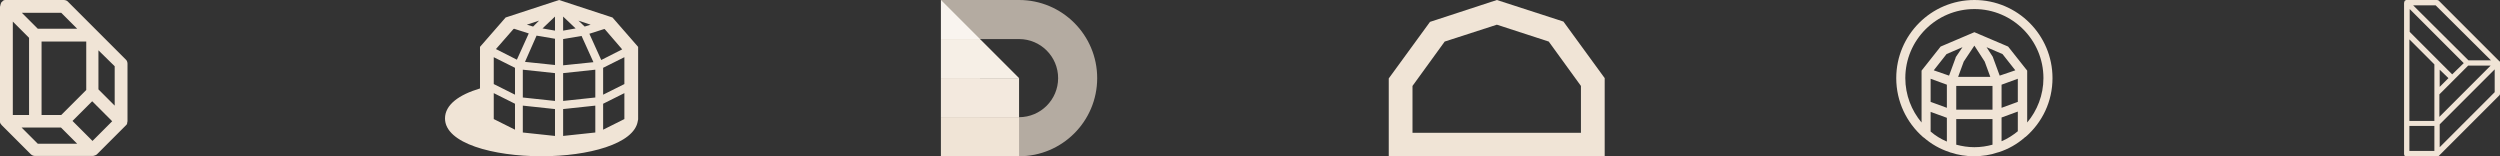
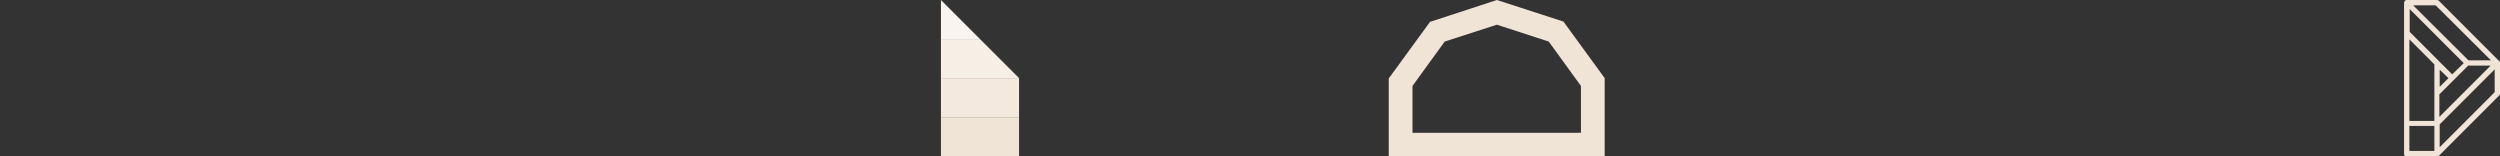
<svg xmlns="http://www.w3.org/2000/svg" id="Слой_1" x="0px" y="0px" viewBox="0 0 800 50" xml:space="preserve">
  <rect x="0" y="0" width="800" height="50" fill="#333333" stroke="none" />
  <g>
    <g>
      <path fill="#F0E4D6" d="M513.4,50h-69V25.1l13.2-18.1L479,0l21.3,6.9l13.2,18.1V50z M452,42.5h53.9v-15l-10.3-14.2L479,7.9 l-16.7,5.4L452,27.5V42.5z" />
    </g>
    <g>
-       <path fill="#F0E4D6" d="M196,5.6L178.9,0l-17.1,5.6l-8.2,9.4v13.3c-6.7,2-11.2,5.2-11.2,9.6c0,8,15.5,12.1,30.9,12.1 c14.8,0,29.7-3.9,30.8-11.3c0-0.2,0.1-0.3,0.1-0.5V15L196,5.6z M164.3,9.3l0.2-0.1l4.7,1.5l-3.8,8.4l-6.7-3.4L164.3,9.3z M193.5,9.3l5.6,6.5l-6.7,3.4l-3.8-8.4l4.7-1.5L193.5,9.3z M199.8,26.9l-6.8,3.4v-8.6l6.8-3.4V26.9z M158,38.1v-8.3l6.8,3.4v8.3 L158,38.1z M177.6,23.4v8.9l-10.3-1.1v-8.9L177.6,23.4z M180.2,23.4l10.3-1.1v8.9l-10.3,1.1V23.4z M180.2,20.9v-8.4l5.9-1l3.8,8.4 L180.2,20.9z M180.2,9.8V5.3l4,3.8L180.2,9.8z M177.6,9.8l-4-0.7l4-3.8V9.8z M171.7,11.4l5.9,1v8.4l-9.6-1L171.7,11.4z M167.3,33.8l10.3,1.1v8.6l-10.3-1.1V33.8z M180.2,34.9l10.3-1.1v8.6l-10.3,1.1V34.9z M187.1,8.5l-2-1.9l3.9,1.3L187.1,8.5z M170.6,8.5l-2-0.6l3.9-1.3L170.6,8.5z M164.8,21.7v8.6l-6.8-3.4v-8.6L164.8,21.7z M199.8,38.1l-6.8,3.4v-8.3l6.8-3.4V38.1z" />
-     </g>
+       </g>
    <g>
-       <path fill="#F0E4D6" d="M40.5,39.9c0.1-0.2,0.2-0.3,0.2-0.5c0,0,0-0.1,0-0.1c0-0.2,0.1-0.4,0.1-0.5V20.4c0-0.5-0.2-1.1-0.6-1.4 L31,9.8l-9.2-9.2C21.5,0.2,20.9,0,20.4,0H2C2,0,2,0,1.9,0c-0.1,0-0.2,0-0.3,0c-0.1,0-0.2,0-0.3,0.1c0,0-0.1,0-0.1,0 c-0.1,0-0.1,0.1-0.2,0.1C1,0.3,0.9,0.4,0.8,0.4C0.7,0.5,0.7,0.5,0.6,0.6C0.5,0.7,0.5,0.7,0.4,0.8C0.4,0.9,0.3,1,0.3,1.1 c0,0.1-0.1,0.1-0.1,0.2c0,0,0,0.1,0,0.1c0,0.1-0.1,0.2-0.1,0.3c0,0.1,0,0.2,0,0.3C0,2,0,2,0,2v36.7c0,0.1,0,0.2,0,0.4c0,0,0,0,0,0 c0,0.2,0.1,0.3,0.2,0.5c0,0,0,0.1,0.1,0.1c0.1,0.2,0.2,0.3,0.3,0.4c0,0,0,0,0,0l9.2,9.2c0.4,0.4,0.9,0.6,1.4,0.6h18.4 c0.2,0,0.4,0,0.5-0.1c0,0,0.1,0,0.1,0c0.2-0.1,0.3-0.1,0.5-0.2c0,0,0,0,0,0c0.1-0.1,0.2-0.1,0.3-0.2l9.2-9.2 C40.3,40.1,40.4,40,40.5,39.9C40.5,39.9,40.5,39.9,40.5,39.9z M29.6,45.1l-3.2-3.2l-3.2-3.2l6.3-6.3l3.2,3.2l3.2,3.2L29.6,45.1z M13.3,36.7V13.3h14.3v15.5l-8,8H13.3z M4.1,6.9l4.4,4.4l0.8,0.8v24.7H4.1V6.9z M36.7,21.2v12.6l-4.4-4.4l-0.8-0.8V16.1L36.7,21.2 z M24.7,9.2H12.1L9,6.1l-2-2h12.6L24.7,9.2z M6.9,40.8h4.3h8.3l0.8,0.8l4.4,4.4H12.1L6.9,40.8z" />
-     </g>
+       </g>
    <g>
      <path fill="#F0E4D6" d="M800,29.9C800,29.9,800,29.9,800,29.9l0-9.7c0,0,0,0,0-0.1c0-0.1,0-0.1,0-0.2c0,0,0,0,0-0.1c0,0,0,0,0,0 c0-0.1-0.1-0.2-0.2-0.2L780.4,0.2C780.3,0.1,780,0,779.8,0h-9.7c0,0,0,0,0,0c-0.1,0-0.2,0-0.3,0.1c0,0,0,0,0,0c0,0,0,0,0,0 c-0.1,0-0.2,0.1-0.2,0.1c0,0,0,0-0.1,0.1c0,0.1-0.1,0.1-0.1,0.2c0,0,0,0.1,0,0.1c0,0.1-0.1,0.2-0.1,0.3v9.7v29v9.7 c0,0.5,0.4,0.9,0.9,0.9h9.7c0.1,0,0.2,0,0.3-0.1c0.1,0,0.2-0.1,0.2-0.2c0,0,0,0,0,0l19.3-19.3c0,0,0,0,0,0 c0.1-0.1,0.1-0.1,0.2-0.2C800,30.1,800,30,800,29.9z M789.8,21h7.2l-16.4,16.4v-7.2l4.6-4.6L789.8,21z M783.5,25l-2.8,2.8v-5.5 L783.5,25z M784.7,23.8l-4.2-4.2l-9.4-9.4V2.9l17.3,17.3L784.7,23.8z M771,12.6l8,8v18.1h-8V12.6z M780.7,39.8l17.6-17.6v7.3 l-17.6,17.6V39.8z M797.1,19.3h-7.2L772.2,1.7h7.2L797.1,19.3z M771,48.3v-8h8v8H771z" />
    </g>
    <g>
-       <path fill="#F0E4D6" d="M656.8,25c0-13.8-11.2-25-25-25s-25,11.2-25,25c0,7.5,3.3,14.2,8.5,18.8c0.1,0.1,0.2,0.2,0.3,0.2 c2.4,2.1,5.2,3.7,8.3,4.7c0.1,0.1,0.2,0.1,0.3,0.1c2.4,0.8,4.9,1.2,7.5,1.2c2.6,0,5.2-0.4,7.5-1.2c0.1,0,0.2-0.1,0.4-0.1 c3.1-1,5.9-2.6,8.3-4.7c0.1-0.1,0.2-0.2,0.3-0.2C653.5,39.2,656.8,32.5,656.8,25z M609.7,25c0-12.2,9.9-22.1,22.1-22.1 c12.2,0,22.1,9.9,22.1,22.1c0,5.4-2,10.4-5.2,14.2V22.6l-6.1-7.7l-10.8-4.6L621,14.9l-6.1,7.7v16.6 C611.7,35.4,609.7,30.4,609.7,25z M617.8,25.2l5.2,1.9v7.4l-5.2-1.9V25.2z M631.8,14.6l3.3,5.1l1.8,4.9h-10.3l1.8-4.9L631.8,14.6z M640.5,27.1l5.2-1.9v7.4l-5.2,1.9V27.1z M639.9,24.2l-2.1-5.7c0-0.1-0.1-0.2-0.1-0.3l-2-3.1l5.1,2.2l4.1,5.2L639.9,24.2z M625.9,18.2c-0.1,0.1-0.1,0.2-0.1,0.3l-2.1,5.7l-4.9-1.7l4.1-5.2l5.1-2.2L625.9,18.2z M617.8,35.8l5.2,1.9v7.6 c-1.9-0.8-3.7-1.9-5.2-3.2V35.8z M626,27.5h11.6v7.6H626V27.5z M640.5,37.6l5.2-1.9v6.3c-1.6,1.3-3.3,2.4-5.2,3.2V37.6z M626,46.3 v-8.2h11.6v8.2c-1.8,0.5-3.8,0.8-5.8,0.8C629.8,47.1,627.9,46.8,626,46.3z" />
-     </g>
+       </g>
    <g>
      <g>
-         <path fill="#B4ABA1" d="M326.1,12.5c6.9,0,12.5,5.6,12.5,12.5s-5.6,12.5-12.5,12.5h-12.5V25V12.5H326.1 M326.1,0h-25v25v25h25 c13.8,0,25-11.2,25-25S339.9,0,326.1,0L326.1,0z" />
-       </g>
+         </g>
      <g>
        <rect x="301.1" y="25" fill="#F3E9DE" width="25" height="12.5" />
      </g>
      <g>
        <g>
          <polygon fill="#F9F4EF" points="301.1,0 301.1,12.5 313.6,12.5 " />
        </g>
        <g>
          <polygon fill="#F6EFE6" points="301.1,12.5 301.1,25 326.1,25 313.6,12.5 " />
        </g>
      </g>
      <g>
        <rect x="301.1" y="37.5" fill="#F0E4D6" width="25" height="12.5" />
      </g>
    </g>
  </g>
</svg>